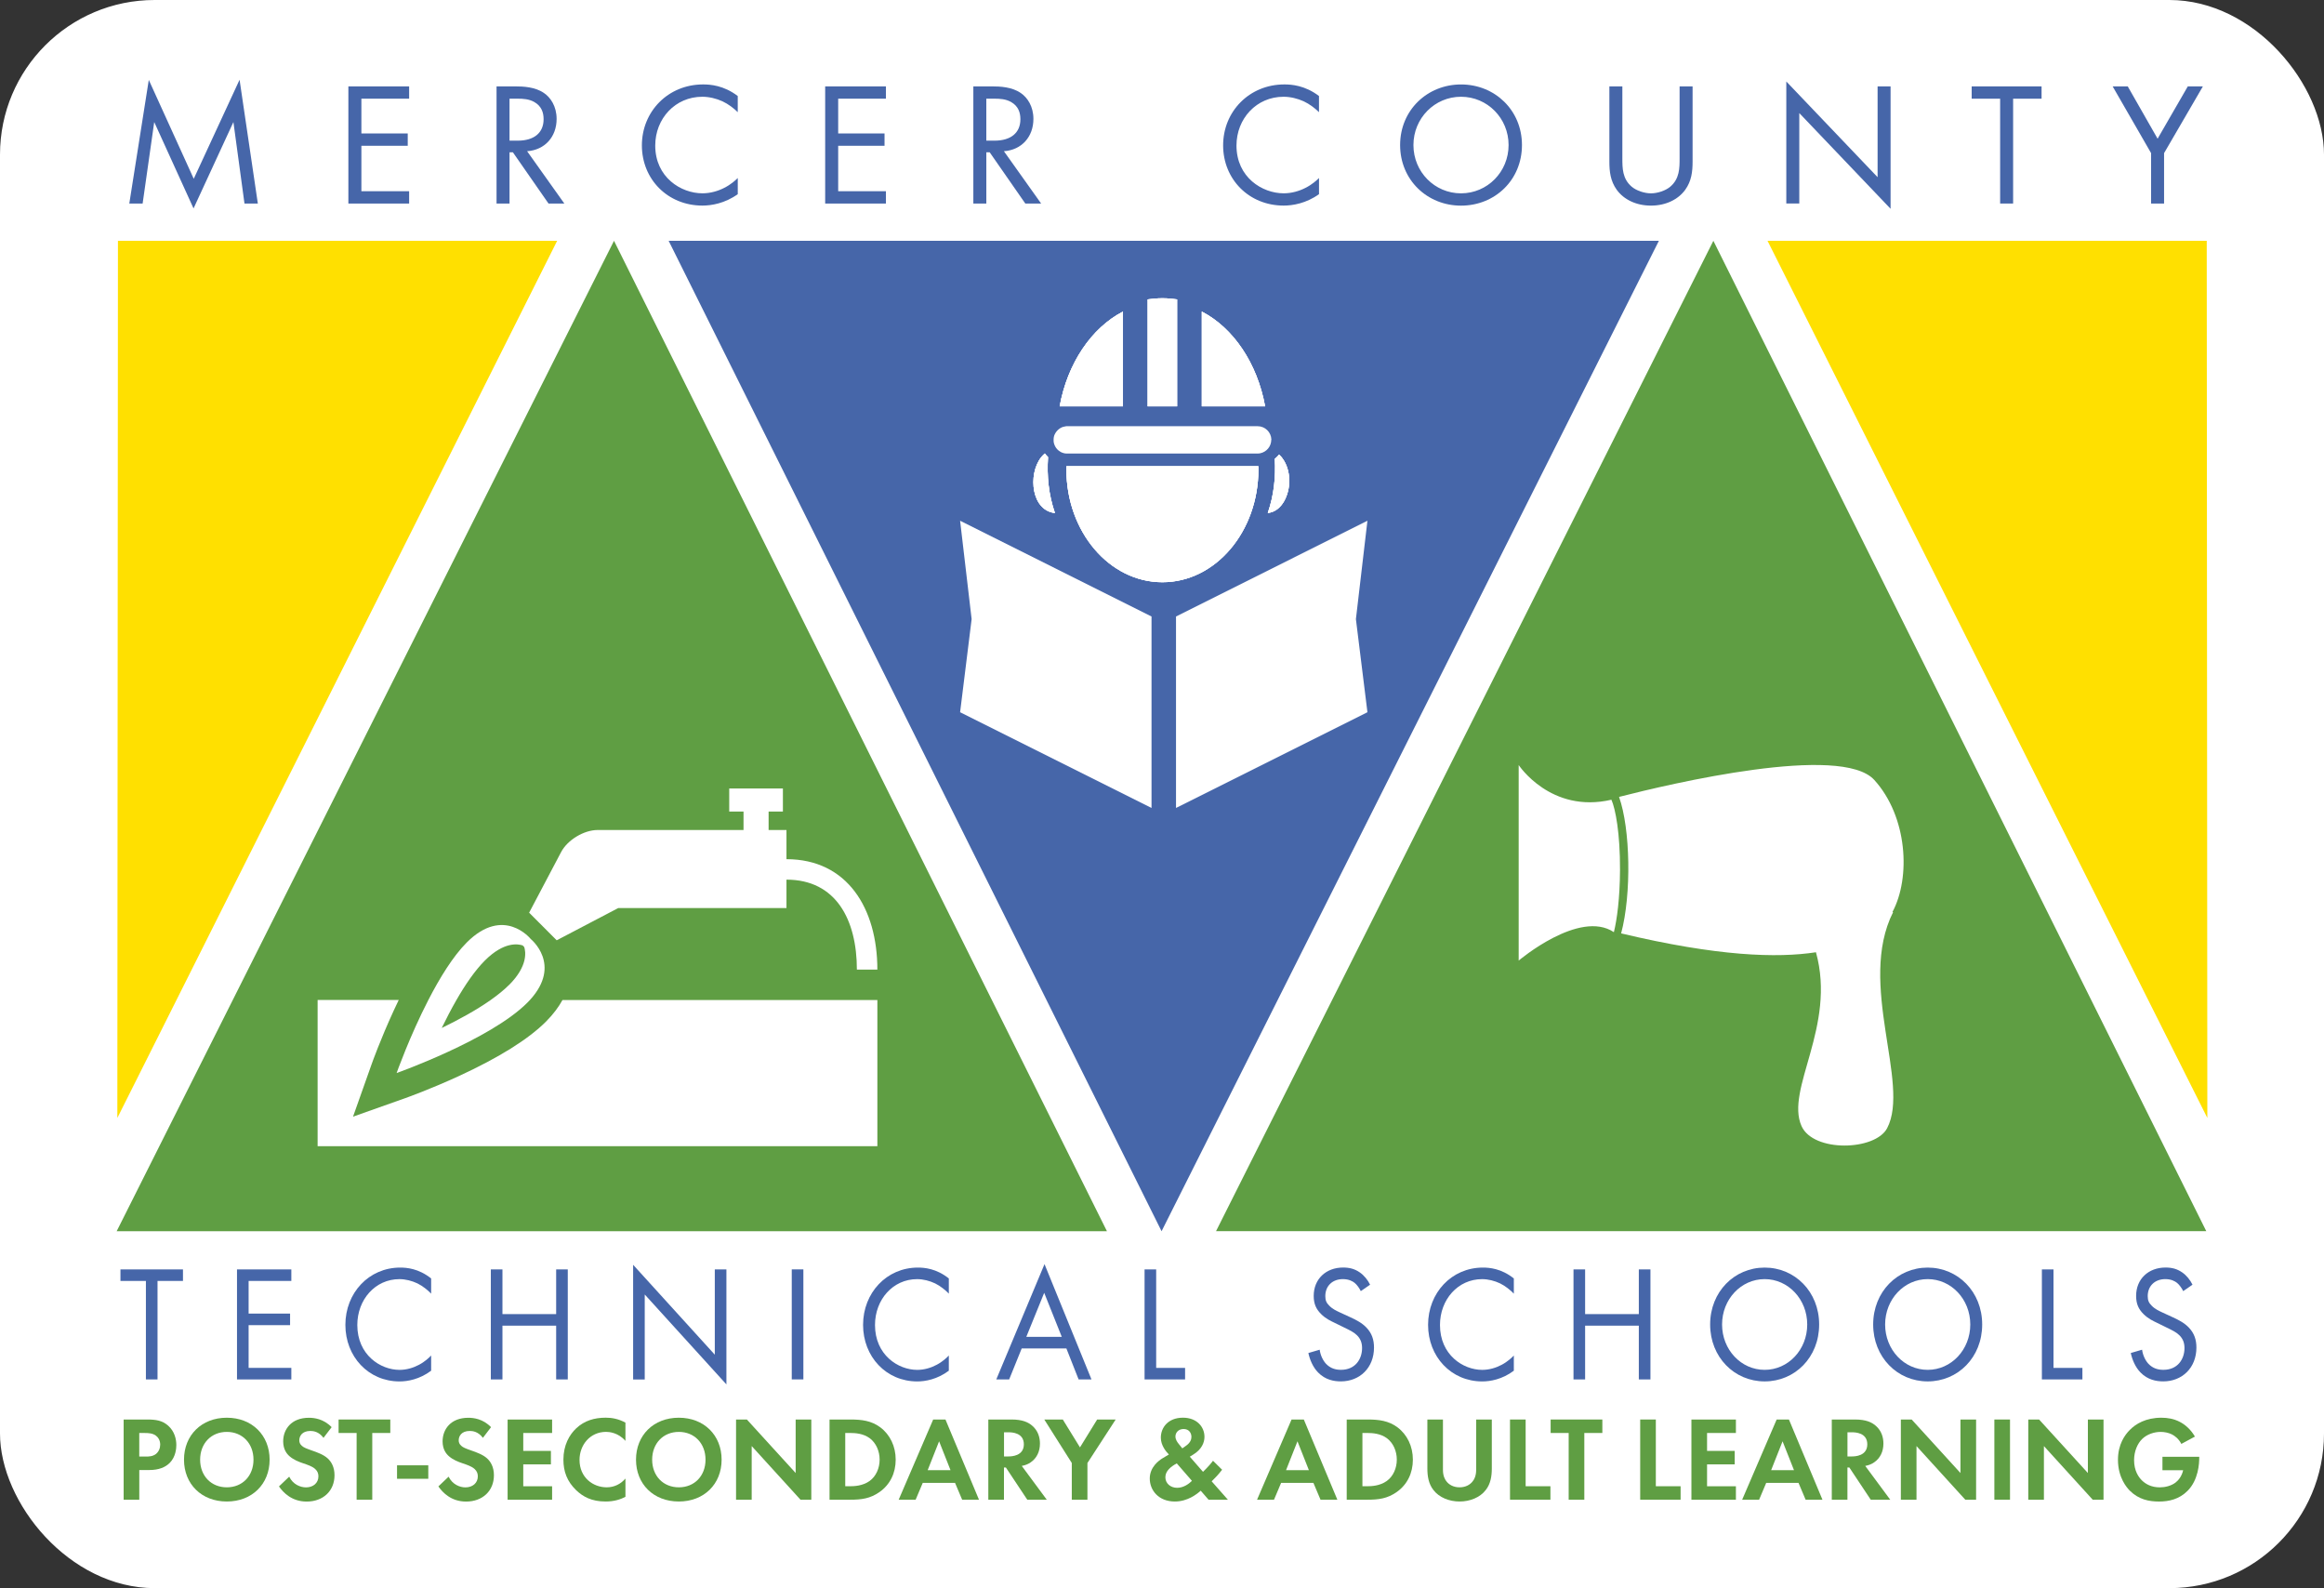
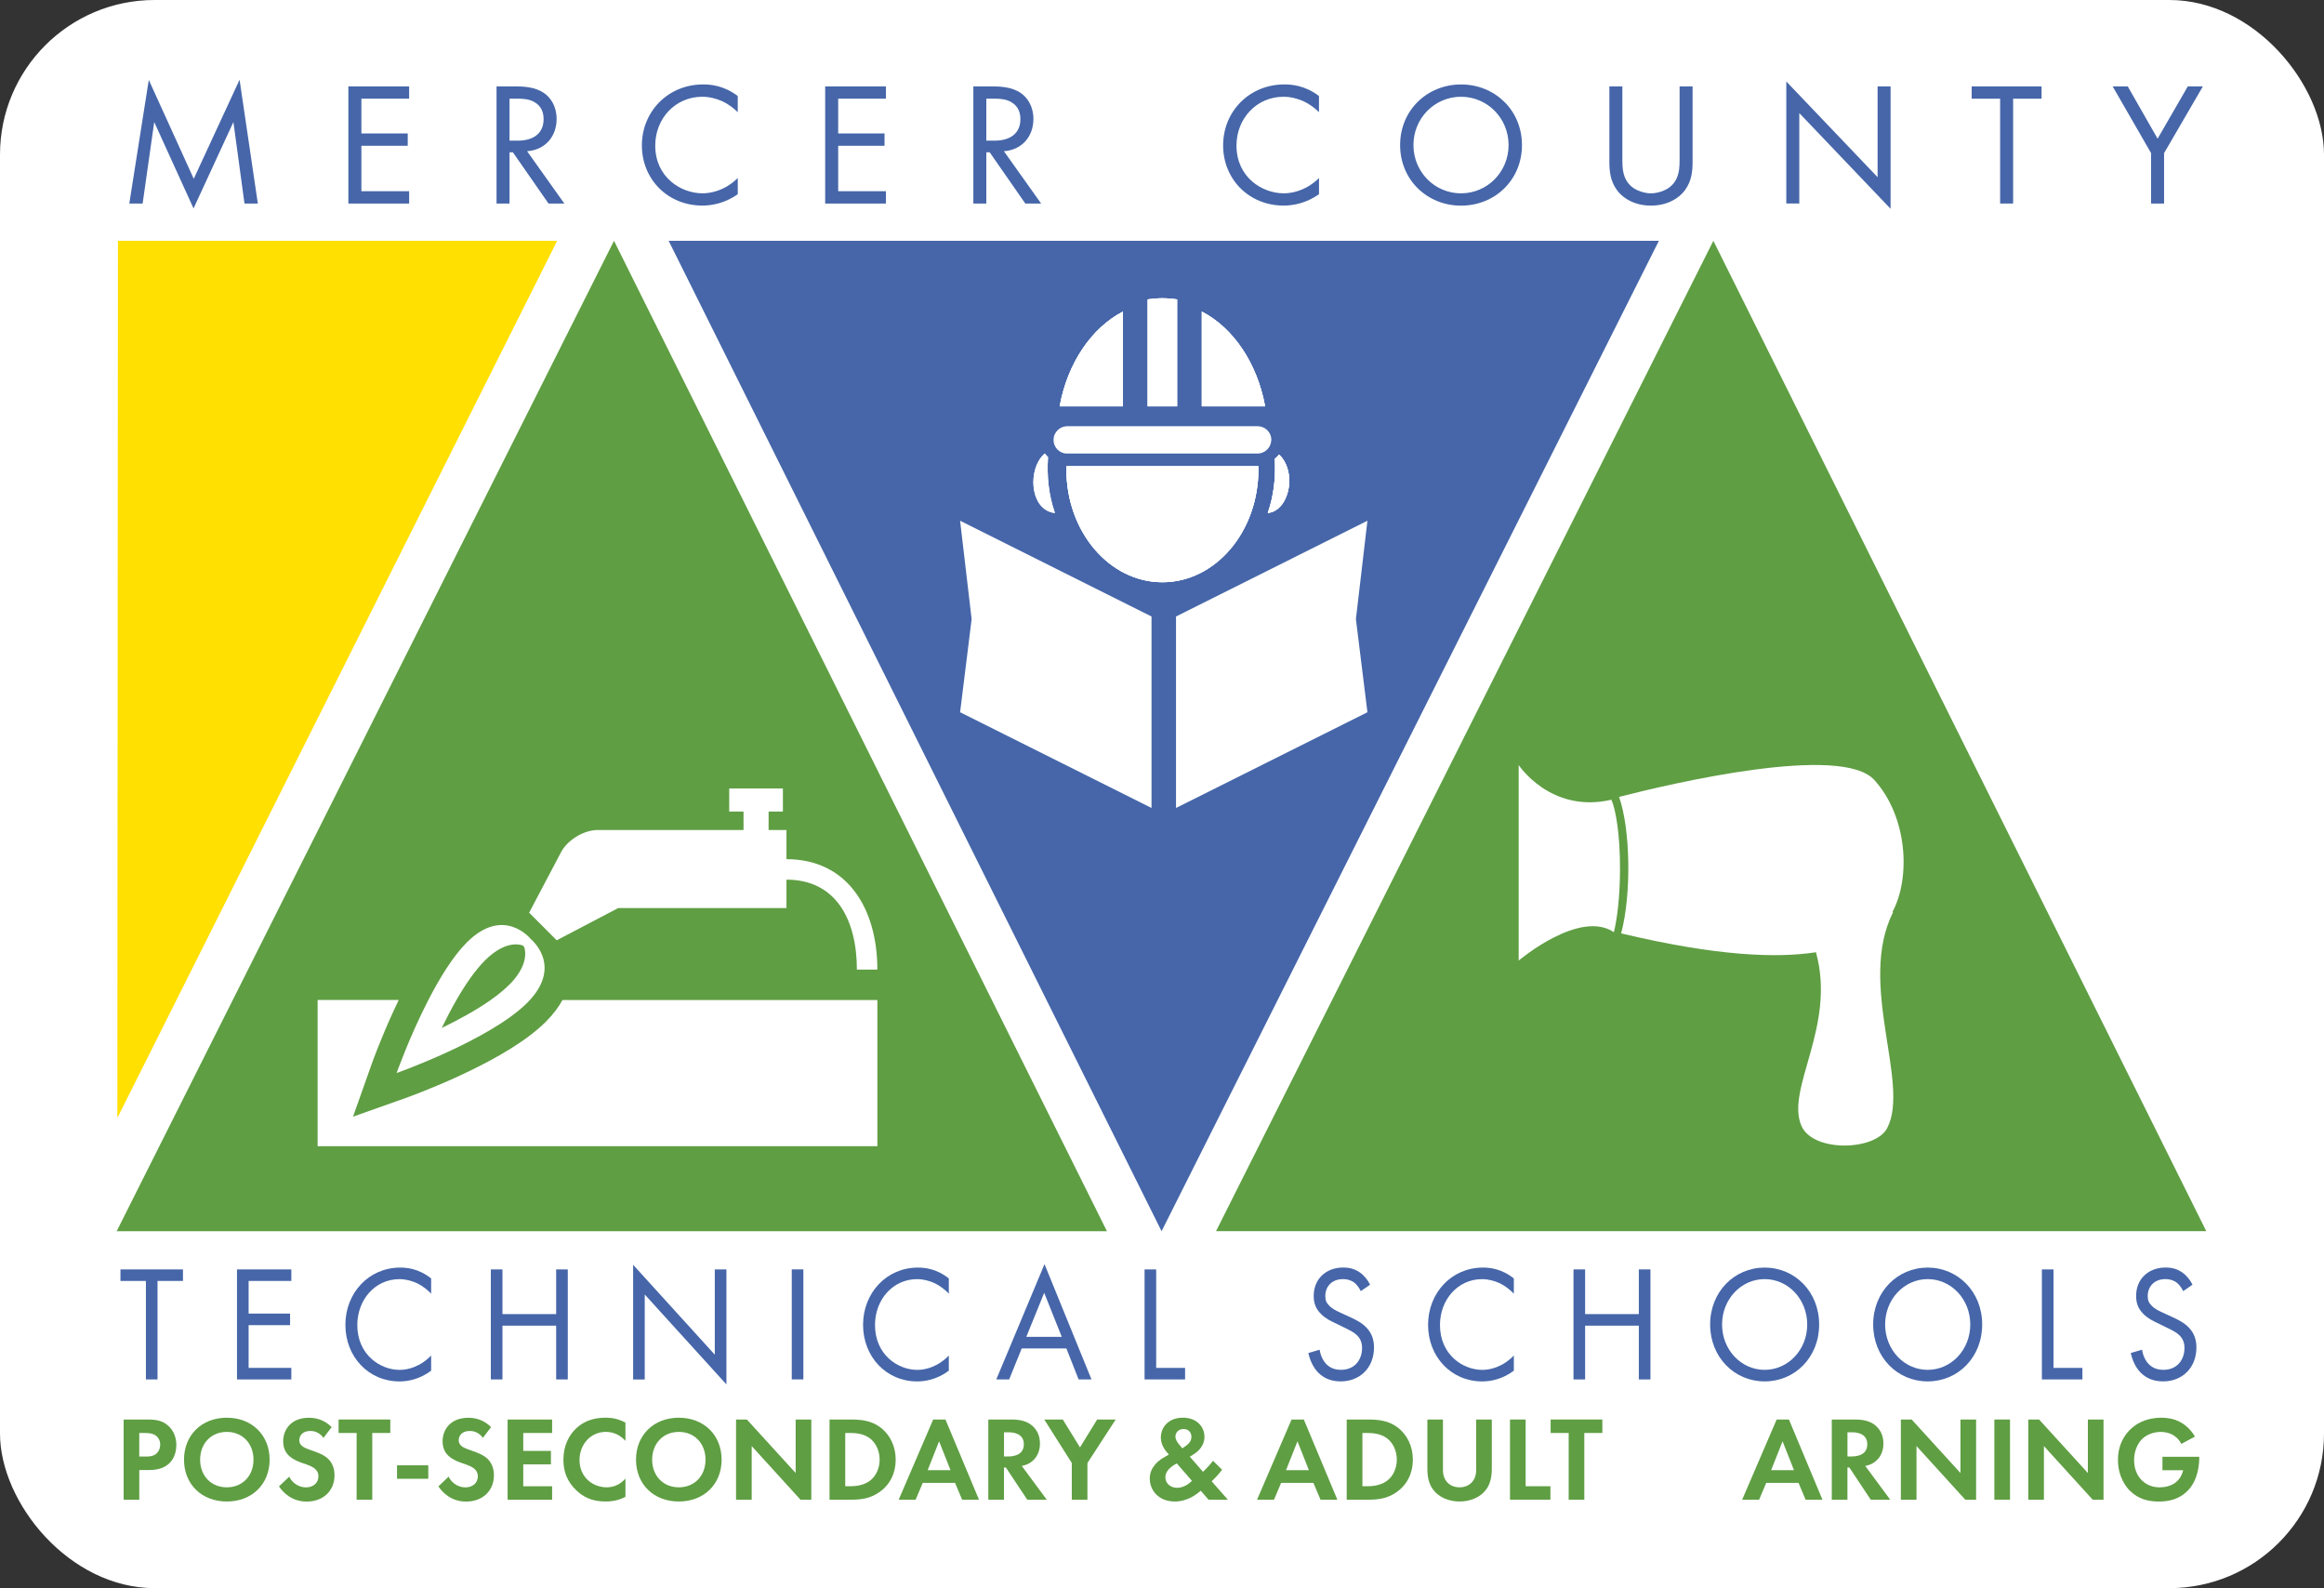
<svg xmlns="http://www.w3.org/2000/svg" version="1.1" viewBox="0 0 814.38 556.43">
  <rect x="0" y="0" width="814.38" height="556.43" fill="#333333" stroke="none" />
  <defs>
    <style>
      .cls-1 {
        fill: #ffe000;
      }

      .cls-2 {
        fill: #fff;
      }

      .cls-3 {
        fill: #5f9e43;
      }

      .cls-4 {
        fill: #4666a9;
      }
    </style>
  </defs>
  <g>
    <g id="Layer_1">
      <g id="Layer_1-2" data-name="Layer_1">
        <rect class="cls-2" width="814.38" height="556.43" rx="54.18" ry="54.18" />
        <g id="Vector_Triangle">
          <polygon class="cls-4" points="407.04 431.38 581.31 84.37 234.31 84.37 234.31 84.37 407.04 431.38" />
        </g>
        <g id="Vector_Triangle-2">
          <polygon class="cls-3" points="600.4 84.37 426.12 431.37 773.13 431.37 773.13 431.37 600.4 84.37" />
        </g>
        <g id="Vector_Triangle-3">
          <polygon class="cls-3" points="215.16 84.37 40.88 431.38 387.89 431.38 387.89 431.37 215.16 84.37" />
        </g>
        <polygon class="cls-1" points="41.12 391.69 195.24 84.37 41.33 84.37 41.12 391.69" />
-         <polygon class="cls-1" points="773.5 391.69 619.38 84.37 773.29 84.37 773.5 391.69" />
        <g>
          <path class="cls-4" d="M45.31,71.31l6.83-43.31,15.75,34.64,16.06-34.7,6.4,43.37h-4.68l-3.88-28.55-13.97,30.27-13.78-30.27-4.06,28.55h-4.68.01Z" />
          <path class="cls-4" d="M143.37,34.58h-16.73v12.18h16.24v4.31h-16.24v15.93h16.73v4.31h-21.29V30.27h21.29v4.31h0Z" />
          <path class="cls-4" d="M180.59,30.27c2.77,0,6.89.18,9.97,2.28,2.4,1.6,4.49,4.74,4.49,9.11,0,6.28-4.12,10.89-10.34,11.32l13.04,18.33h-5.54l-12.49-17.96h-1.17v17.96h-4.55V30.27h6.59ZM178.56,49.28h2.89c5.66,0,9.04-2.71,9.04-7.51,0-2.28-.68-4.55-3.26-6.03-1.85-1.05-3.94-1.17-5.91-1.17h-2.77v14.7h.01Z" />
          <path class="cls-4" d="M258.53,39.31c-1.29-1.29-3.26-2.83-5.35-3.81-2.15-.98-4.68-1.6-7.08-1.6-9.47,0-16.49,7.63-16.49,17.1,0,11.14,9.04,16.73,16.55,16.73,2.77,0,5.48-.8,7.63-1.91,2.34-1.17,4-2.71,4.74-3.45v5.66c-4.55,3.26-9.29,4-12.37,4-12.18,0-21.23-9.23-21.23-21.1s9.17-21.35,21.47-21.35c2.46,0,7.2.31,12.12,4.06v5.66h0Z" />
          <path class="cls-4" d="M310.45,34.58h-16.73v12.18h16.24v4.31h-16.24v15.93h16.73v4.31h-21.29V30.27h21.29v4.31Z" />
          <path class="cls-4" d="M347.67,30.27c2.77,0,6.89.18,9.97,2.28,2.4,1.6,4.49,4.74,4.49,9.11,0,6.28-4.12,10.89-10.34,11.32l13.04,18.33h-5.54l-12.49-17.96h-1.17v17.96h-4.55V30.27h6.59ZM345.64,49.28h2.89c5.66,0,9.04-2.71,9.04-7.51,0-2.28-.68-4.55-3.26-6.03-1.85-1.05-3.94-1.17-5.91-1.17h-2.77v14.7h0Z" />
          <path class="cls-4" d="M462.21,39.31c-1.29-1.29-3.26-2.83-5.35-3.81-2.15-.98-4.68-1.6-7.08-1.6-9.47,0-16.49,7.63-16.49,17.1,0,11.14,9.04,16.73,16.55,16.73,2.77,0,5.48-.8,7.63-1.91,2.34-1.17,4-2.71,4.74-3.45v5.66c-4.55,3.26-9.29,4-12.37,4-12.18,0-21.23-9.23-21.23-21.1s9.17-21.35,21.47-21.35c2.46,0,7.2.31,12.12,4.06v5.66h.01Z" />
          <path class="cls-4" d="M490.63,50.82c0-12.24,9.54-21.23,21.35-21.23s21.35,8.98,21.35,21.23-9.47,21.23-21.35,21.23-21.35-9.04-21.35-21.23ZM495.3,50.82c0,9.41,7.44,16.92,16.67,16.92s16.67-7.51,16.67-16.92-7.44-16.92-16.67-16.92-16.67,7.51-16.67,16.92Z" />
          <path class="cls-4" d="M568.51,55.43c0,3.45,0,7.2,3.26,9.97,1.66,1.42,4.49,2.34,6.77,2.34s5.11-.92,6.77-2.34c3.26-2.77,3.26-6.52,3.26-9.97v-25.16h4.55v26.39c0,3.45-.37,6.77-2.58,9.84-2.46,3.38-6.77,5.54-12,5.54s-9.54-2.15-12-5.54c-2.21-3.08-2.58-6.4-2.58-9.84v-26.39h4.55v25.16Z" />
          <path class="cls-4" d="M625.96,71.31V28.55l31.99,33.53v-31.81h4.55v42.88l-31.99-33.53v31.68h-4.55Z" />
          <path class="cls-4" d="M705.44,34.58v36.73h-4.55v-36.73h-9.97v-4.31h24.49v4.31h-9.97Z" />
          <path class="cls-4" d="M753.79,53.65l-13.47-23.38h5.29l10.46,18.33,10.58-18.33h5.29l-13.6,23.38v17.66h-4.55v-17.66h0Z" />
          <path class="cls-4" d="M55.2,448.8v34.51h-4.07v-34.51h-8.92v-4.05h21.91v4.05s-8.92,0-8.92,0Z" />
          <path class="cls-4" d="M102.09,448.8h-14.97v11.44h14.53v4.05h-14.53v14.97h14.97v4.05h-19.04v-38.55h19.04v4.05h0Z" />
          <path class="cls-4" d="M151.08,453.25c-1.16-1.21-2.92-2.66-4.79-3.58-1.93-.92-4.18-1.5-6.33-1.5-8.48,0-14.75,7.17-14.75,16.07,0,10.46,8.09,15.72,14.81,15.72,2.48,0,4.9-.75,6.82-1.79,2.09-1.1,3.58-2.54,4.24-3.24v5.32c-4.07,3.06-8.31,3.76-11.06,3.76-10.9,0-18.99-8.67-18.99-19.83s8.2-20.06,19.21-20.06c2.2,0,6.44.29,10.84,3.81v5.32h0Z" />
          <path class="cls-4" d="M176.07,460.42h18.82v-15.66h4.07v38.55h-4.07v-18.84h-18.82v18.84h-4.07v-38.55h4.07v15.66Z" />
          <path class="cls-4" d="M221.86,483.31v-40.17l28.62,31.5v-29.88h4.07v40.29l-28.62-31.5v29.77h-4.07Z" />
          <path class="cls-4" d="M281.52,444.75v38.55h-4.07v-38.55h4.07Z" />
          <path class="cls-4" d="M332.49,453.25c-1.16-1.21-2.92-2.66-4.79-3.58-1.93-.92-4.18-1.5-6.33-1.5-8.48,0-14.75,7.17-14.75,16.07,0,10.46,8.09,15.72,14.81,15.72,2.48,0,4.9-.75,6.82-1.79,2.09-1.1,3.58-2.54,4.24-3.24v5.32c-4.07,3.06-8.31,3.76-11.06,3.76-10.9,0-18.99-8.67-18.99-19.83s8.2-20.06,19.21-20.06c2.2,0,6.44.29,10.84,3.81v5.32h0Z" />
          <path class="cls-4" d="M373.66,472.44h-15.63l-4.4,10.87h-4.51l16.9-40.4,16.46,40.4h-4.51l-4.29-10.87h-.02ZM372.07,468.39l-6.16-15.43-6.27,15.43h12.44-.01Z" />
          <path class="cls-4" d="M405.15,444.75v34.51h10.13v4.05h-14.2v-38.55h4.07Z" />
          <path class="cls-4" d="M476.86,452.38c-.5-1.04-1.32-2.2-2.15-2.89-.72-.58-2.04-1.33-4.13-1.33-3.63,0-6.16,2.37-6.16,5.95,0,1.5.38,2.37,1.38,3.35,1.1,1.16,2.48,1.79,3.85,2.43l3.52,1.62c2.15.98,4.13,2.02,5.67,3.64,1.87,1.96,2.64,4.22,2.64,6.99,0,7.11-5.01,11.85-11.61,11.85-2.42,0-5.45-.52-7.98-3.12-1.82-1.85-2.92-4.51-3.41-6.82l3.96-1.16c.28,2.02,1.16,3.76,2.2,4.91,1.6,1.68,3.41,2.14,5.28,2.14,5.01,0,7.38-3.76,7.38-7.63,0-1.73-.5-3.24-1.82-4.51-1.05-1.04-2.48-1.73-4.4-2.66l-3.3-1.62c-1.43-.69-3.25-1.5-4.9-3.18-1.6-1.62-2.53-3.41-2.53-6.3,0-5.95,4.35-9.94,10.29-9.94,2.26,0,4.07.46,5.89,1.73,1.49,1.04,2.75,2.6,3.58,4.28l-3.25,2.25v.02Z" />
          <path class="cls-4" d="M530.47,453.25c-1.16-1.21-2.92-2.66-4.79-3.58-1.93-.92-4.18-1.5-6.33-1.5-8.48,0-14.75,7.17-14.75,16.07,0,10.46,8.09,15.72,14.81,15.72,2.48,0,4.9-.75,6.83-1.79,2.09-1.1,3.58-2.54,4.24-3.24v5.32c-4.07,3.06-8.31,3.76-11.06,3.76-10.9,0-18.99-8.67-18.99-19.83s8.2-20.06,19.21-20.06c2.2,0,6.44.29,10.84,3.81v5.32h-.01Z" />
          <path class="cls-4" d="M555.46,460.42h18.82v-15.66h4.07v38.55h-4.07v-18.84h-18.82v18.84h-4.07v-38.55h4.07v15.66Z" />
          <path class="cls-4" d="M599.27,464.06c0-11.5,8.53-19.94,19.1-19.94s19.1,8.44,19.1,19.94-8.48,19.94-19.1,19.94-19.1-8.5-19.1-19.94ZM603.45,464.06c0,8.84,6.66,15.89,14.92,15.89s14.92-7.05,14.92-15.89-6.66-15.9-14.92-15.9-14.92,7.05-14.92,15.9Z" />
          <path class="cls-4" d="M656.4,464.06c0-11.5,8.53-19.94,19.1-19.94s19.1,8.44,19.1,19.94-8.48,19.94-19.1,19.94-19.1-8.5-19.1-19.94ZM660.59,464.06c0,8.84,6.66,15.89,14.92,15.89s14.92-7.05,14.92-15.89-6.66-15.9-14.92-15.9-14.92,7.05-14.92,15.9Z" />
          <path class="cls-4" d="M719.59,444.75v34.51h10.13v4.05h-14.2v-38.55h4.07Z" />
          <path class="cls-4" d="M765.05,452.38c-.5-1.04-1.32-2.2-2.15-2.89-.72-.58-2.04-1.33-4.13-1.33-3.63,0-6.16,2.37-6.16,5.95,0,1.5.38,2.37,1.38,3.35,1.1,1.16,2.48,1.79,3.85,2.43l3.52,1.62c2.15.98,4.13,2.02,5.67,3.64,1.87,1.96,2.64,4.22,2.64,6.99,0,7.11-5.01,11.85-11.61,11.85-2.42,0-5.45-.52-7.98-3.12-1.82-1.85-2.92-4.51-3.41-6.82l3.96-1.16c.28,2.02,1.16,3.76,2.2,4.91,1.6,1.68,3.41,2.14,5.28,2.14,5.01,0,7.38-3.76,7.38-7.63,0-1.73-.5-3.24-1.82-4.51-1.05-1.04-2.48-1.73-4.4-2.66l-3.3-1.62c-1.43-.69-3.25-1.5-4.9-3.18-1.6-1.62-2.53-3.41-2.53-6.3,0-5.95,4.35-9.94,10.29-9.94,2.26,0,4.07.46,5.89,1.73,1.49,1.04,2.75,2.6,3.58,4.28l-3.25,2.25v.02Z" />
        </g>
        <g>
          <path class="cls-3" d="M51.51,497.35c3.16,0,5.35.34,7.41,2.15,2.28,2.02,2.87,4.76,2.87,6.78,0,1.1-.17,4.13-2.32,6.28-1.56,1.56-3.88,2.49-7.12,2.49h-3.54v10.41h-5.48v-28.1h8.18ZM48.81,510.33h2.23c1.05,0,2.4,0,3.58-.88,1.01-.8,1.52-2.06,1.52-3.29,0-1.56-.76-2.61-1.56-3.2-1.14-.8-2.57-.88-3.88-.88h-1.9v8.26h.01Z" />
          <path class="cls-3" d="M94.48,511.42c0,8.55-6.15,14.66-15,14.66s-15-6.11-15-14.66,6.15-14.7,15-14.7,15,6.15,15,14.7ZM88.83,511.42c0-5.69-3.88-9.73-9.35-9.73s-9.35,4.04-9.35,9.73,3.88,9.69,9.35,9.69,9.35-4,9.35-9.69h0Z" />
          <path class="cls-3" d="M113.35,503.76c-1.64-2.19-3.58-2.4-4.59-2.4-2.95,0-3.88,1.85-3.88,3.29,0,.67.21,1.31.88,1.9.67.63,1.6.97,3.37,1.6,2.19.76,4.26,1.52,5.69,2.82,1.26,1.14,2.4,3.03,2.4,5.9,0,5.48-3.96,9.23-9.77,9.23-5.18,0-8.22-3.16-9.69-5.31l3.58-3.41c1.35,2.74,3.92,3.75,5.9,3.75,2.49,0,4.34-1.52,4.34-3.88,0-1.01-.34-1.81-1.1-2.53-1.05-.97-2.74-1.52-4.34-2.06-1.47-.5-3.24-1.18-4.68-2.44-.93-.8-2.23-2.36-2.23-5.22,0-4.13,2.78-8.26,9.02-8.26,1.77,0,5.1.34,7.96,3.29l-2.86,3.75v-.02Z" />
          <path class="cls-3" d="M130.45,502.07v23.38h-5.48v-23.38h-6.32v-4.72h18.12v4.72h-6.32,0Z" />
          <path class="cls-3" d="M139.13,513.4h10.95v4.72h-10.95v-4.72Z" />
          <path class="cls-3" d="M169.21,503.76c-1.64-2.19-3.58-2.4-4.59-2.4-2.95,0-3.88,1.85-3.88,3.29,0,.67.21,1.31.88,1.9.67.63,1.6.97,3.37,1.6,2.19.76,4.25,1.52,5.69,2.82,1.26,1.14,2.4,3.03,2.4,5.9,0,5.48-3.96,9.23-9.77,9.23-5.18,0-8.22-3.16-9.69-5.31l3.58-3.41c1.35,2.74,3.92,3.75,5.9,3.75,2.49,0,4.34-1.52,4.34-3.88,0-1.01-.34-1.81-1.1-2.53-1.05-.97-2.74-1.52-4.34-2.06-1.47-.5-3.24-1.18-4.68-2.44-.93-.8-2.23-2.36-2.23-5.22,0-4.13,2.78-8.26,9.02-8.26,1.77,0,5.1.34,7.96,3.29l-2.86,3.75v-.02Z" />
          <path class="cls-3" d="M193.47,502.07h-10.11v6.28h9.69v4.72h-9.69v7.67h10.11v4.72h-15.59v-28.1h15.59v4.72h0Z" />
          <path class="cls-3" d="M219.17,524.44c-1.69.88-3.92,1.64-6.95,1.64-4.93,0-7.92-1.69-10.28-3.92-3.24-3.12-4.51-6.61-4.51-10.74,0-5.1,2.11-8.76,4.51-11,2.82-2.65,6.32-3.71,10.32-3.71,1.98,0,4.34.34,6.91,1.73v6.4c-2.57-2.95-5.77-3.16-6.78-3.16-5.65,0-9.31,4.63-9.31,9.82,0,6.24,4.8,9.61,9.52,9.61,2.61,0,4.93-1.14,6.57-3.08v6.4h0Z" />
          <path class="cls-3" d="M252.87,511.42c0,8.55-6.15,14.66-15,14.66s-15-6.11-15-14.66,6.15-14.7,15-14.7,15,6.15,15,14.7ZM247.23,511.42c0-5.69-3.88-9.73-9.35-9.73s-9.35,4.04-9.35,9.73,3.88,9.69,9.35,9.69,9.35-4,9.35-9.69h0Z" />
          <path class="cls-3" d="M257.93,525.45v-28.1h3.79l17.1,18.75v-18.75h5.48v28.1h-3.79l-17.1-18.79v18.79h-5.48Z" />
          <path class="cls-3" d="M298.03,497.35c3.92,0,7.33.42,10.45,2.74,3.41,2.57,5.39,6.66,5.39,11.33s-1.94,8.72-5.65,11.33c-3.29,2.32-6.36,2.7-10.28,2.7h-7.25v-28.1h7.34ZM296.18,520.73h1.69c1.39,0,4.42-.08,6.87-1.85,2.23-1.6,3.5-4.47,3.5-7.46s-1.22-5.81-3.45-7.5c-2.27-1.68-5.06-1.85-6.91-1.85h-1.69v18.66h0Z" />
          <path class="cls-3" d="M334.68,519.55h-11.33l-2.49,5.9h-5.94l12.09-28.1h4.3l11.75,28.1h-5.9l-2.49-5.9h0ZM333.08,515.09l-4-10.11-4,10.11h8Z" />
          <path class="cls-3" d="M354.48,497.35c3.88,0,5.86,1.01,7.16,2.11,2.15,1.81,2.78,4.21,2.78,6.32,0,2.74-1.1,5.14-3.29,6.61-.72.51-1.73.97-3.08,1.22l8.76,11.84h-6.83l-7.5-11.29h-.67v11.29h-5.48v-28.1h8.15ZM351.83,510.29h1.56c1.05,0,5.39-.13,5.39-4.25s-4.3-4.21-5.31-4.21h-1.64v8.47h0Z" />
          <path class="cls-3" d="M375.59,512.6l-9.65-15.25h6.49l6.02,9.77,6.02-9.77h6.49l-9.9,15.25v12.85h-5.48v-12.85h.01Z" />
          <path class="cls-3" d="M428.25,514.96c-1.68,2.11-2.23,2.61-3.03,3.41l-.63.63,5.69,6.45h-6.78l-2.74-3.16c-1.31,1.18-4.59,3.79-9.06,3.79-5.77,0-8.8-4-8.8-8.05s3.24-6.36,4.51-7.12l2.19-1.31c-.97-.97-2.82-3.16-2.82-5.9,0-3.5,2.53-6.99,7.75-6.99,4.89,0,7.54,3.24,7.54,6.7,0,2.02-.97,4.42-3.96,6.24l-1.18.72,4.63,5.31c1.9-1.85,2.91-3.08,3.5-3.88l3.2,3.16h-.01ZM412.37,512.73c-2.15,1.14-4,2.7-4,4.84s1.77,3.71,4.13,3.71,4.25-1.52,5.18-2.44l-5.31-6.11h0ZM414.3,507.46l1.26-.88c1.52-1.05,1.94-2.19,1.94-3.12,0-1.39-.84-2.78-2.74-2.78s-2.86,1.35-2.86,2.61c0,1.05.59,1.94,1.18,2.65l1.22,1.52h0Z" />
          <path class="cls-3" d="M460.26,519.55h-11.33l-2.49,5.9h-5.94l12.09-28.1h4.3l11.75,28.1h-5.9l-2.49-5.9h0ZM458.66,515.09l-4-10.11-4,10.11h8Z" />
          <path class="cls-3" d="M479.26,497.35c3.92,0,7.33.42,10.45,2.74,3.41,2.57,5.39,6.66,5.39,11.33s-1.94,8.72-5.65,11.33c-3.29,2.32-6.36,2.7-10.28,2.7h-7.25v-28.1h7.34ZM477.41,520.73h1.69c1.39,0,4.42-.08,6.87-1.85,2.23-1.6,3.5-4.47,3.5-7.46s-1.22-5.81-3.45-7.5c-2.28-1.68-5.06-1.85-6.91-1.85h-1.69v18.66h0Z" />
          <path class="cls-3" d="M505.64,497.35v17.65c0,2.15.72,3.46,1.35,4.17.8.97,2.28,1.94,4.47,1.94s3.67-.97,4.47-1.94c.63-.72,1.35-2.02,1.35-4.17v-17.65h5.48v17.19c0,2.65-.42,5.35-2.11,7.5-2.02,2.65-5.56,4.04-9.18,4.04s-7.16-1.39-9.18-4.04c-1.69-2.15-2.11-4.85-2.11-7.5v-17.19h5.48-.02Z" />
          <path class="cls-3" d="M534.62,497.35v23.38h8.68v4.72h-14.16v-28.1h5.48Z" />
          <path class="cls-3" d="M555.18,502.07v23.38h-5.48v-23.38h-6.32v-4.72h18.12v4.72h-6.32Z" />
-           <path class="cls-3" d="M580.24,497.35v23.38h8.68v4.72h-14.16v-28.1h5.48Z" />
-           <path class="cls-3" d="M608.3,502.07h-10.11v6.28h9.69v4.72h-9.69v7.67h10.11v4.72h-15.59v-28.1h15.59v4.72h0Z" />
          <path class="cls-3" d="M630.25,519.55h-11.33l-2.49,5.9h-5.94l12.09-28.1h4.3l11.75,28.1h-5.9l-2.49-5.9h.01ZM628.65,515.09l-4-10.11-4,10.11h8Z" />
          <path class="cls-3" d="M650.05,497.35c3.88,0,5.86,1.01,7.16,2.11,2.15,1.81,2.78,4.21,2.78,6.32,0,2.74-1.1,5.14-3.29,6.61-.72.51-1.73.97-3.08,1.22l8.76,11.84h-6.83l-7.5-11.29h-.67v11.29h-5.48v-28.1h8.15ZM647.39,510.29h1.56c1.05,0,5.39-.13,5.39-4.25s-4.3-4.21-5.31-4.21h-1.64v8.47h0Z" />
          <path class="cls-3" d="M666.1,525.45v-28.1h3.79l17.1,18.75v-18.75h5.48v28.1h-3.79l-17.1-18.79v18.79h-5.48Z" />
          <path class="cls-3" d="M704.35,497.35v28.1h-5.48v-28.1h5.48Z" />
          <path class="cls-3" d="M710.75,525.45v-28.1h3.79l17.1,18.75v-18.75h5.48v28.1h-3.79l-17.1-18.79v18.79h-5.48Z" />
          <path class="cls-3" d="M757.77,510.41h12.89v.34c0,1.9-.25,7.79-4.13,11.63-2.91,2.91-6.49,3.71-9.98,3.71s-7.12-.72-10.2-3.79c-.97-.97-4.17-4.51-4.17-10.83,0-5.43,2.44-8.76,4.13-10.45,2.11-2.15,5.65-4.3,11.08-4.3,2.11,0,4.34.34,6.49,1.47,1.81.93,3.79,2.61,5.27,5.14l-4.76,2.57c-.97-1.9-2.4-2.87-3.29-3.33-1.18-.59-2.65-.88-3.96-.88-2.23,0-4.76.8-6.49,2.49-1.6,1.56-2.82,4.25-2.82,7.42,0,3.75,1.6,5.98,2.78,7.12,1.26,1.22,3.24,2.4,6.24,2.4,1.85,0,3.96-.51,5.52-1.69,1.09-.84,2.19-2.28,2.65-4.3h-7.25v-4.72h0Z" />
        </g>
        <g>
          <g>
            <polygon class="cls-2" points="403.52 216 403.52 283.08 336.44 249.54 340.48 216.92 336.44 182.45 403.52 216" />
            <polygon class="cls-2" points="475.14 216.92 479.18 249.54 412.1 283.08 412.1 216 479.18 182.45 475.14 216.92" />
          </g>
          <g>
            <path class="cls-2" d="M393.51,109.17v33.2h-22.18c2.76-15.14,11.15-27.49,22.18-33.2Z" />
            <path class="cls-2" d="M412.48,104.9v37.47h-10.31v-37.47c1.69-.26,3.41-.4,5.16-.4s3.47.14,5.16.4h-.01Z" />
            <path class="cls-2" d="M443.32,142.37h-22.18v-33.2c11.03,5.71,19.42,18.06,22.18,33.2Z" />
            <path class="cls-2" d="M440.97,164.47c0,21.83-15.06,39.52-33.64,39.52s-33.64-17.69-33.64-39.52c0-.37,0-.75.01-1.12h67.26c.01.37.01.74.01,1.12h0Z" />
            <path class="cls-2" d="M369.67,179.74c-.66-.07-1.04-.18-1.04-.18-7.87-1.92-8.36-15.32-2.82-20.38.11-.1.22-.19.33-.29.33.46.71.88,1.11,1.27-.44,6.67.22,13.24,2.42,19.58h0Z" />
            <path class="cls-2" d="M369.17,153.97v.03-.04h0Z" />
            <path class="cls-2" d="M445.48,153.98v.03-.08.05Z" />
            <path class="cls-2" d="M451.79,168.54c0,4.51-2.34,10.64-7.53,11.19,2.13-6.16,2.83-12.52,2.46-18.97.55-.44,1.06-.94,1.51-1.49,2.48,2.3,3.57,5.94,3.57,9.27h-.01Z" />
            <path class="cls-2" d="M393.51,109.17v33.2h-22.18c2.76-15.14,11.15-27.49,22.18-33.2Z" />
            <path class="cls-2" d="M412.48,104.9v37.47h-10.31v-37.47c1.69-.26,3.41-.4,5.16-.4s3.47.14,5.16.4h-.01Z" />
            <path class="cls-2" d="M443.32,142.37h-22.18v-33.2c11.03,5.71,19.42,18.06,22.18,33.2Z" />
            <path class="cls-2" d="M440.97,164.47c0,21.83-15.06,39.52-33.64,39.52s-33.64-17.69-33.64-39.52c0-.37,0-.75.01-1.12h67.26c.01.37.01.74.01,1.12h0Z" />
            <path class="cls-2" d="M369.67,179.74c-.66-.07-1.04-.18-1.04-.18-7.87-1.92-8.36-15.32-2.82-20.38.11-.1.22-.19.33-.29.33.46.71.88,1.11,1.27-.44,6.67.22,13.24,2.42,19.58h0Z" />
            <path class="cls-2" d="M369.17,153.97v.03-.04h0Z" />
            <path class="cls-2" d="M445.48,153.98v.03-.08.05Z" />
            <path class="cls-2" d="M451.79,168.54c0,4.51-2.34,10.64-7.53,11.19,2.13-6.16,2.83-12.52,2.46-18.97.55-.44,1.06-.94,1.51-1.49,2.48,2.3,3.57,5.94,3.57,9.27h-.01Z" />
            <g>
-               <path class="cls-2" d="M369.67,179.74c-.66-.07-1.04-.18-1.04-.18-7.87-1.92-8.36-15.32-2.82-20.38.11-.1.22-.19.33-.29.33.46.71.88,1.11,1.27-.44,6.67.22,13.24,2.42,19.58h0Z" />
              <path class="cls-2" d="M451.79,168.54c0,4.51-2.34,10.64-7.53,11.19,2.13-6.16,2.83-12.52,2.46-18.97.55-.44,1.06-.94,1.51-1.49,2.48,2.3,3.57,5.94,3.57,9.27h-.01Z" />
              <path class="cls-2" d="M440.97,164.47c0,21.83-15.06,39.52-33.64,39.52s-33.64-17.69-33.64-39.52c0-.37,0-.75.01-1.12h67.26c.01.37.01.74.01,1.12h0Z" />
              <path class="cls-2" d="M412.48,104.9v37.47h-10.31v-37.47c1.69-.26,3.41-.4,5.16-.4s3.47.14,5.16.4h-.01Z" />
              <path class="cls-2" d="M393.51,109.17v33.2h-22.18c2.76-15.14,11.15-27.49,22.18-33.2Z" />
              <path class="cls-2" d="M443.32,142.37h-22.18v-33.2c11.03,5.71,19.42,18.06,22.18,33.2Z" />
              <path class="cls-2" d="M369.17,153.97v.03-.04h0Z" />
              <path class="cls-2" d="M445.48,153.98v.03-.08.05Z" />
              <path class="cls-2" d="M369.17,153.97v.03-.04h0Z" />
              <path class="cls-2" d="M445.48,153.98v.03-.08.05Z" />
              <path class="cls-2" d="M445.48,154.08c0,2.33-1.65,4.27-3.85,4.73-.32.06-.64.1-.98.1h-66.66c-.16,0-.31,0-.46-.02-.04,0-.07,0-.1,0-.06,0-.12,0-.17-.02-.08,0-.16-.03-.24-.04-.14-.03-.28-.07-.42-.11-.06-.02-.12-.04-.18-.06-.07-.02-.13-.05-.19-.07-.05-.02-.1-.04-.16-.06-.03,0-.06-.03-.09-.04-.04,0-.07-.03-.1-.05l-.06-.03s-.09-.05-.14-.07c-.21-.11-.41-.24-.59-.39-.05-.03-.09-.07-.13-.1-.02,0-.03-.02-.04-.03-.04-.03-.08-.07-.12-.1-.02-.02-.03-.03-.05-.05-.04-.04-.09-.08-.13-.12-.01,0-.02-.02-.03-.03-.05-.05-.09-.09-.14-.14-.13-.14-.24-.28-.35-.43-.03-.04-.06-.08-.09-.13h0c-.04-.06-.07-.12-.1-.17-.01-.02-.03-.04-.04-.06-.03-.05-.05-.09-.08-.14,0,0-.01-.02-.02-.03-.03-.07-.07-.13-.1-.2-.03-.07-.06-.14-.09-.21h0c-.03-.07-.06-.15-.09-.22-.02-.07-.05-.13-.07-.2-.01-.04-.02-.08-.04-.12-.01-.04-.02-.07-.03-.11,0-.03-.02-.05-.02-.08-.01-.05-.03-.1-.04-.15,0-.02,0-.04-.01-.06-.01-.05-.02-.1-.03-.16,0-.03,0-.06-.01-.09,0-.07-.02-.13-.02-.2,0-.05-.01-.11-.01-.16v-.41h0v-.07h0c0-.07,0-.14.01-.21v-.07c0-.06.01-.12.02-.18v-.03c0-.07.02-.14.03-.21v-.04c0-.05.02-.11.03-.16,0-.03,0-.05.02-.08.01-.06.03-.12.05-.18v-.03c.02-.05.03-.11.05-.16.01-.04.02-.08.04-.11.01-.04.03-.08.05-.12,0-.02.01-.04.02-.05.02-.06.05-.12.08-.18,0,0,0-.02.02-.03.02-.05.05-.11.08-.16,0-.02.02-.04.03-.05.03-.05.05-.1.08-.15,0-.02.01-.03.02-.04.03-.05.06-.1.09-.14.01-.03.03-.06.05-.08.02-.04.04-.07.07-.1.01-.02.03-.05.05-.07.03-.05.06-.09.1-.13,0-.02.02-.03.03-.04.03-.04.07-.09.11-.13.04-.05.08-.1.13-.15.04-.05.09-.09.13-.14,0,0,.02-.02.03-.03.04-.04.07-.07.1-.1.1-.1.21-.19.32-.27.04-.04.08-.07.13-.1.08-.06.16-.11.24-.17.05-.03.1-.06.15-.09.06-.04.13-.07.19-.11.01,0,.02,0,.04-.02.06-.03.12-.06.17-.09.07-.03.14-.06.21-.09.07-.03.14-.06.22-.08.07-.03.15-.05.22-.07.3-.09.6-.15.92-.19.06,0,.13,0,.2-.02h66.96c2.62,0,4.74,2.08,4.82,4.68v.15l-.04-.07Z" />
            </g>
          </g>
        </g>
        <g>
          <path class="cls-2" d="M307.45,350.36v51.22H111.3v-51.22h28.42c-.58,1.2-1.17,2.44-1.75,3.71-4.65,10.09-7.63,18.45-7.75,18.8l-6.51,18.37,18.37-6.51c.35-.13,8.71-3.1,18.8-7.75,14.03-6.47,24.27-12.87,30.43-19.03,2.59-2.6,4.47-5.15,5.8-7.58h110.34Z" />
          <g>
            <path class="cls-2" d="M307.45,339.72h-7.18c0-17.41-7.27-31.52-24.67-31.52v9.96h-58.97l-7.52,3.94-6.31,3.31s-.02,0-.02.01l-5.56,2.91-2.14,1.12-4.83-4.84-4.83-4.83,1.11-2.1,10.11-19.16c2.24-4.24,7.99-7.71,12.78-7.71h51.13v-6.46h-5.01v-8.08h18.81v8.08h-5.01v6.46h6.26v10.22c21.37,0,31.85,17.33,31.85,38.7h0Z" />
            <path class="cls-2" d="M185.97,328.98s-9.42-11.75-22.39,1.22c-4.86,4.86-9.53,12.5-13.47,20.15-6.58,12.78-11.13,25.61-11.13,25.61,0,0,32.78-11.62,45.76-24.6.34-.34.67-.68.97-1.01,11.39-12.45.25-21.37.25-21.37h.01ZM178.42,345.05c-1.8,1.8-4.01,3.58-6.46,5.31-5.09,3.59-11.26,6.94-17.17,9.81,1.59-3.26,3.32-6.61,5.16-9.81,3.09-5.38,6.49-10.35,9.96-13.82,6.71-6.71,11.67-5.84,13.28-5.28l.23.29.27.22c.54,1.62,1.38,6.64-5.26,13.29h-.01Z" />
          </g>
        </g>
        <path class="cls-2" d="M564.67,280.19c1.44,3.23,3.07,11.81,3.02,24.59-.05,10.08-1.08,17.46-2.15,21.82-12.09-8.09-33.36,9.96-33.36,9.96v-68.52s11.21,17.1,32.49,12.16h0ZM663.38,319.61c-.07-.03-.15-.06-.22-.09,6.44-12,5.31-33.39-6.37-46.25-11.59-12.77-71.07,1.23-89.44,5.94,3.97,11.12,4.41,34.08.73,47.82,33.84,8.06,54.66,8.7,68.27,6.61,7.23,26.03-10.87,48.02-5.04,60.93,4.18,9.26,25.83,8.62,29.98.72,8.22-15.66-10.53-50.58,2.08-75.68h0Z" />
      </g>
    </g>
  </g>
</svg>